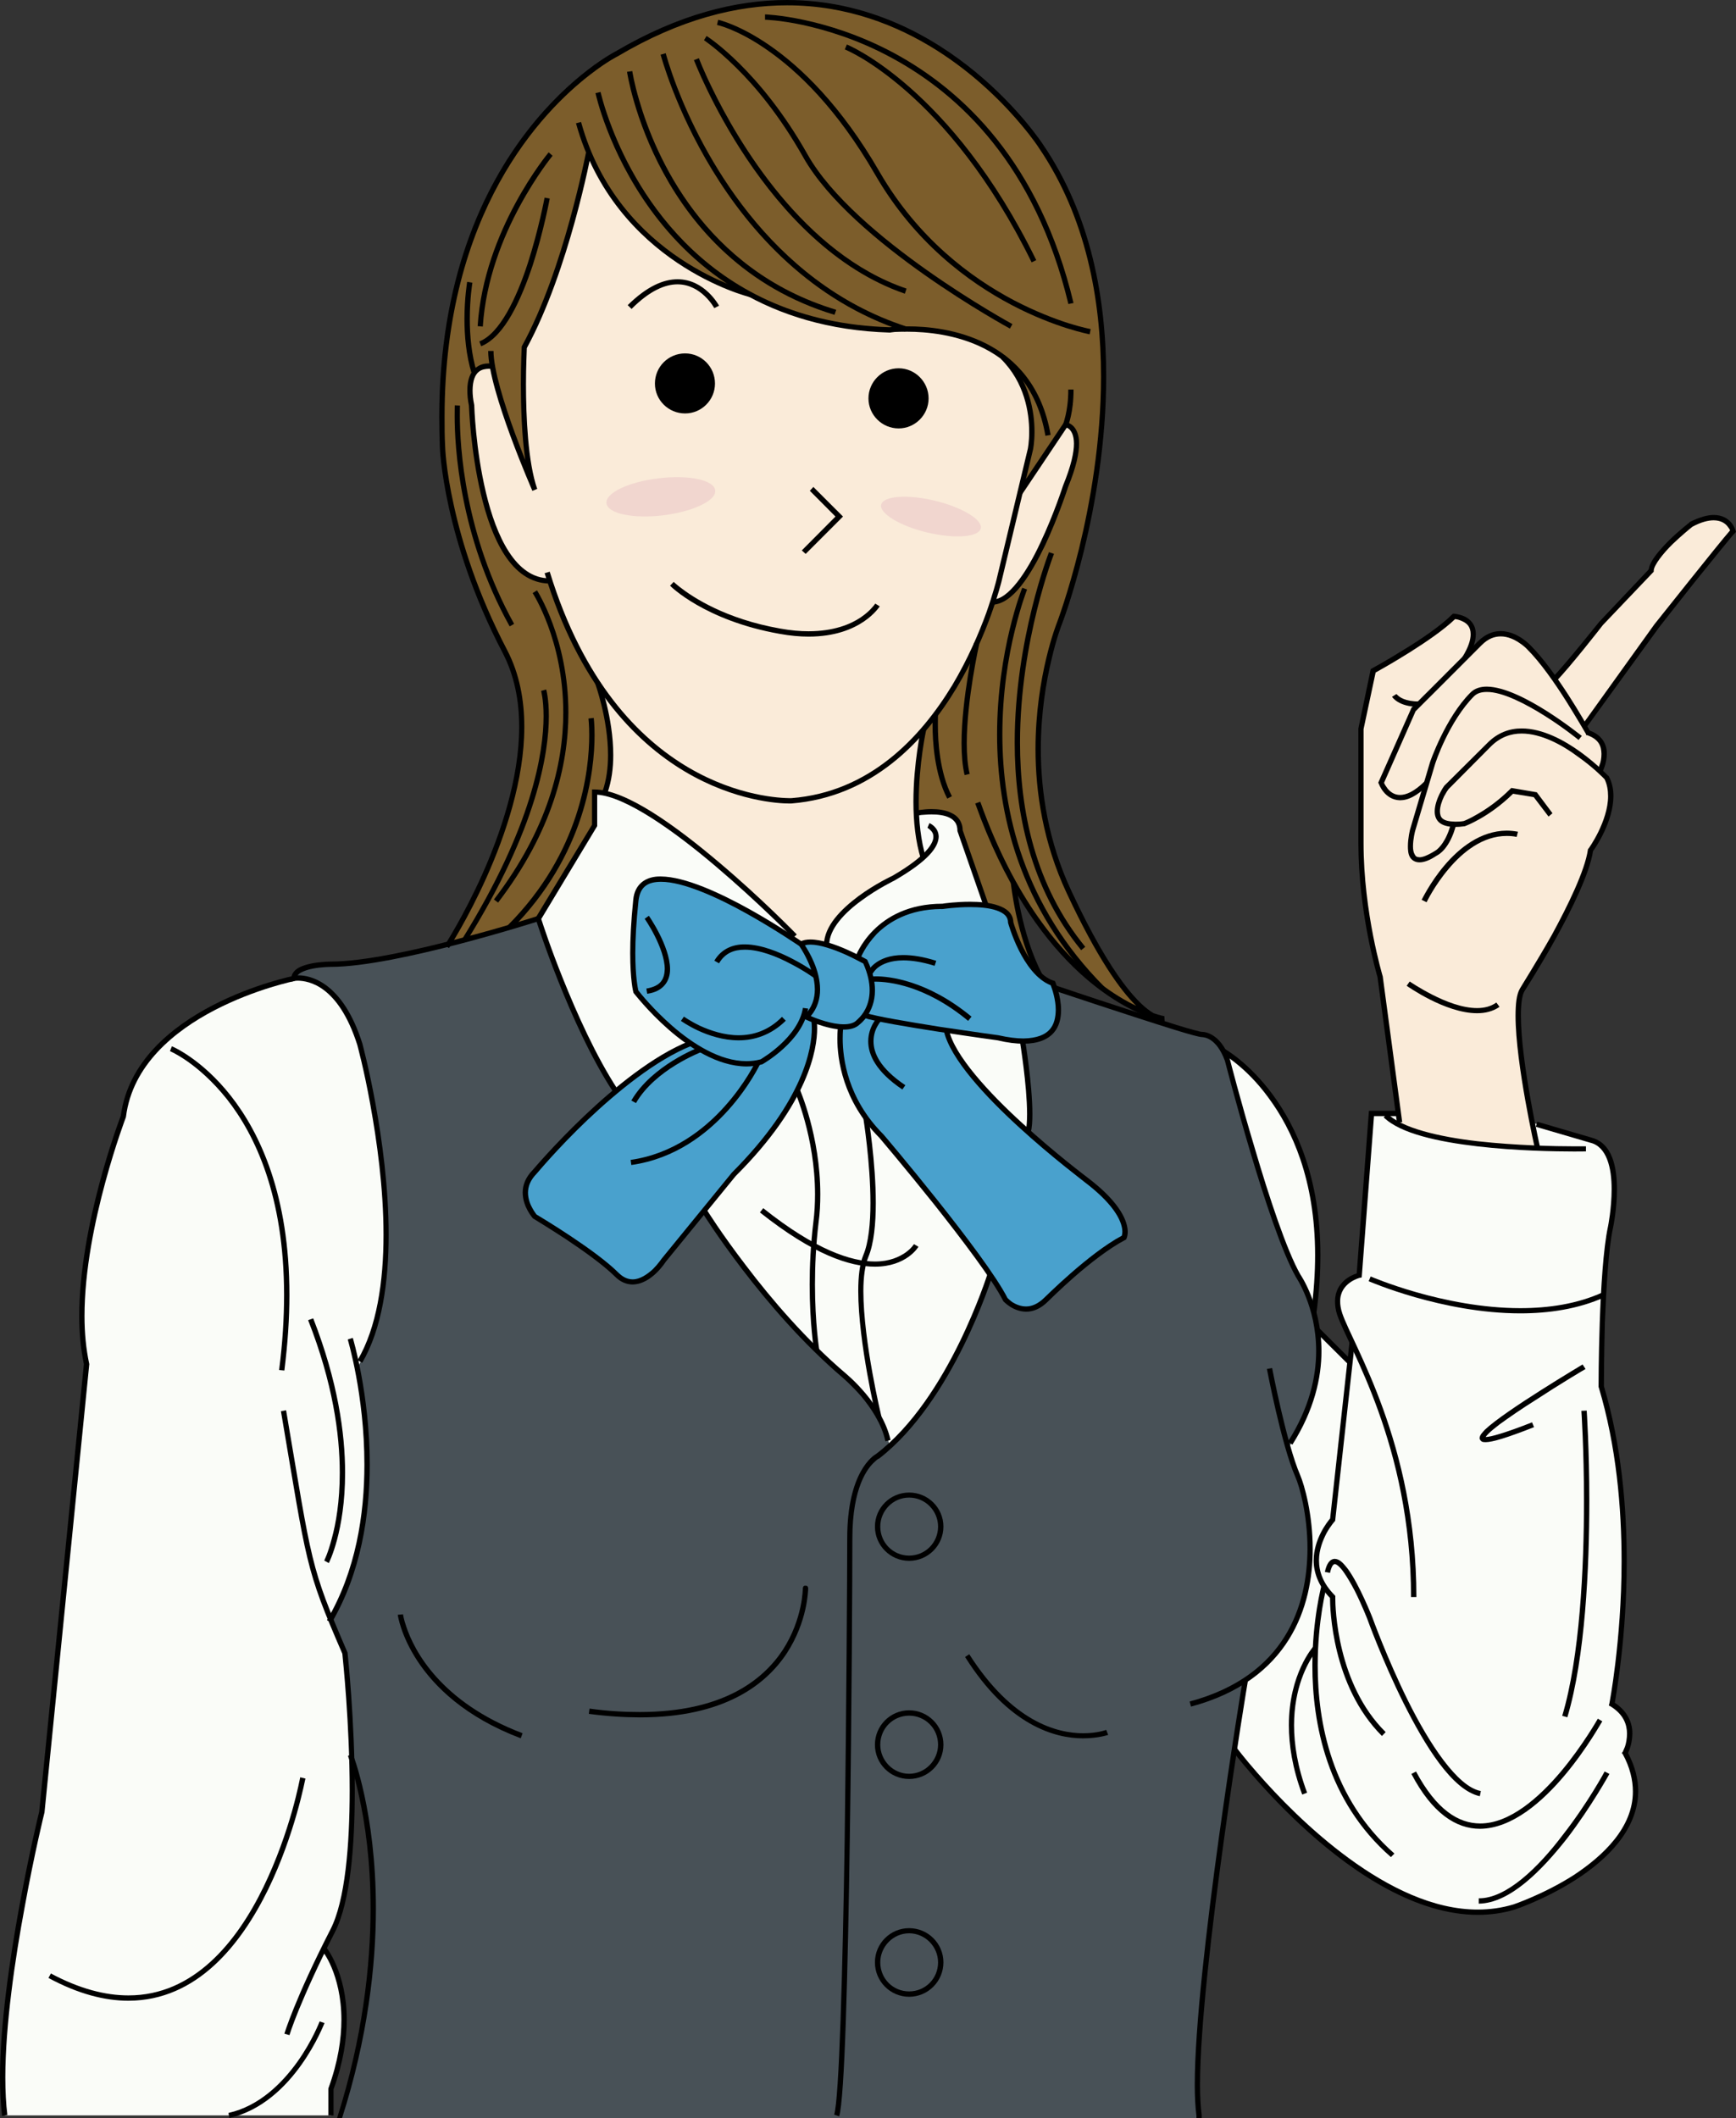
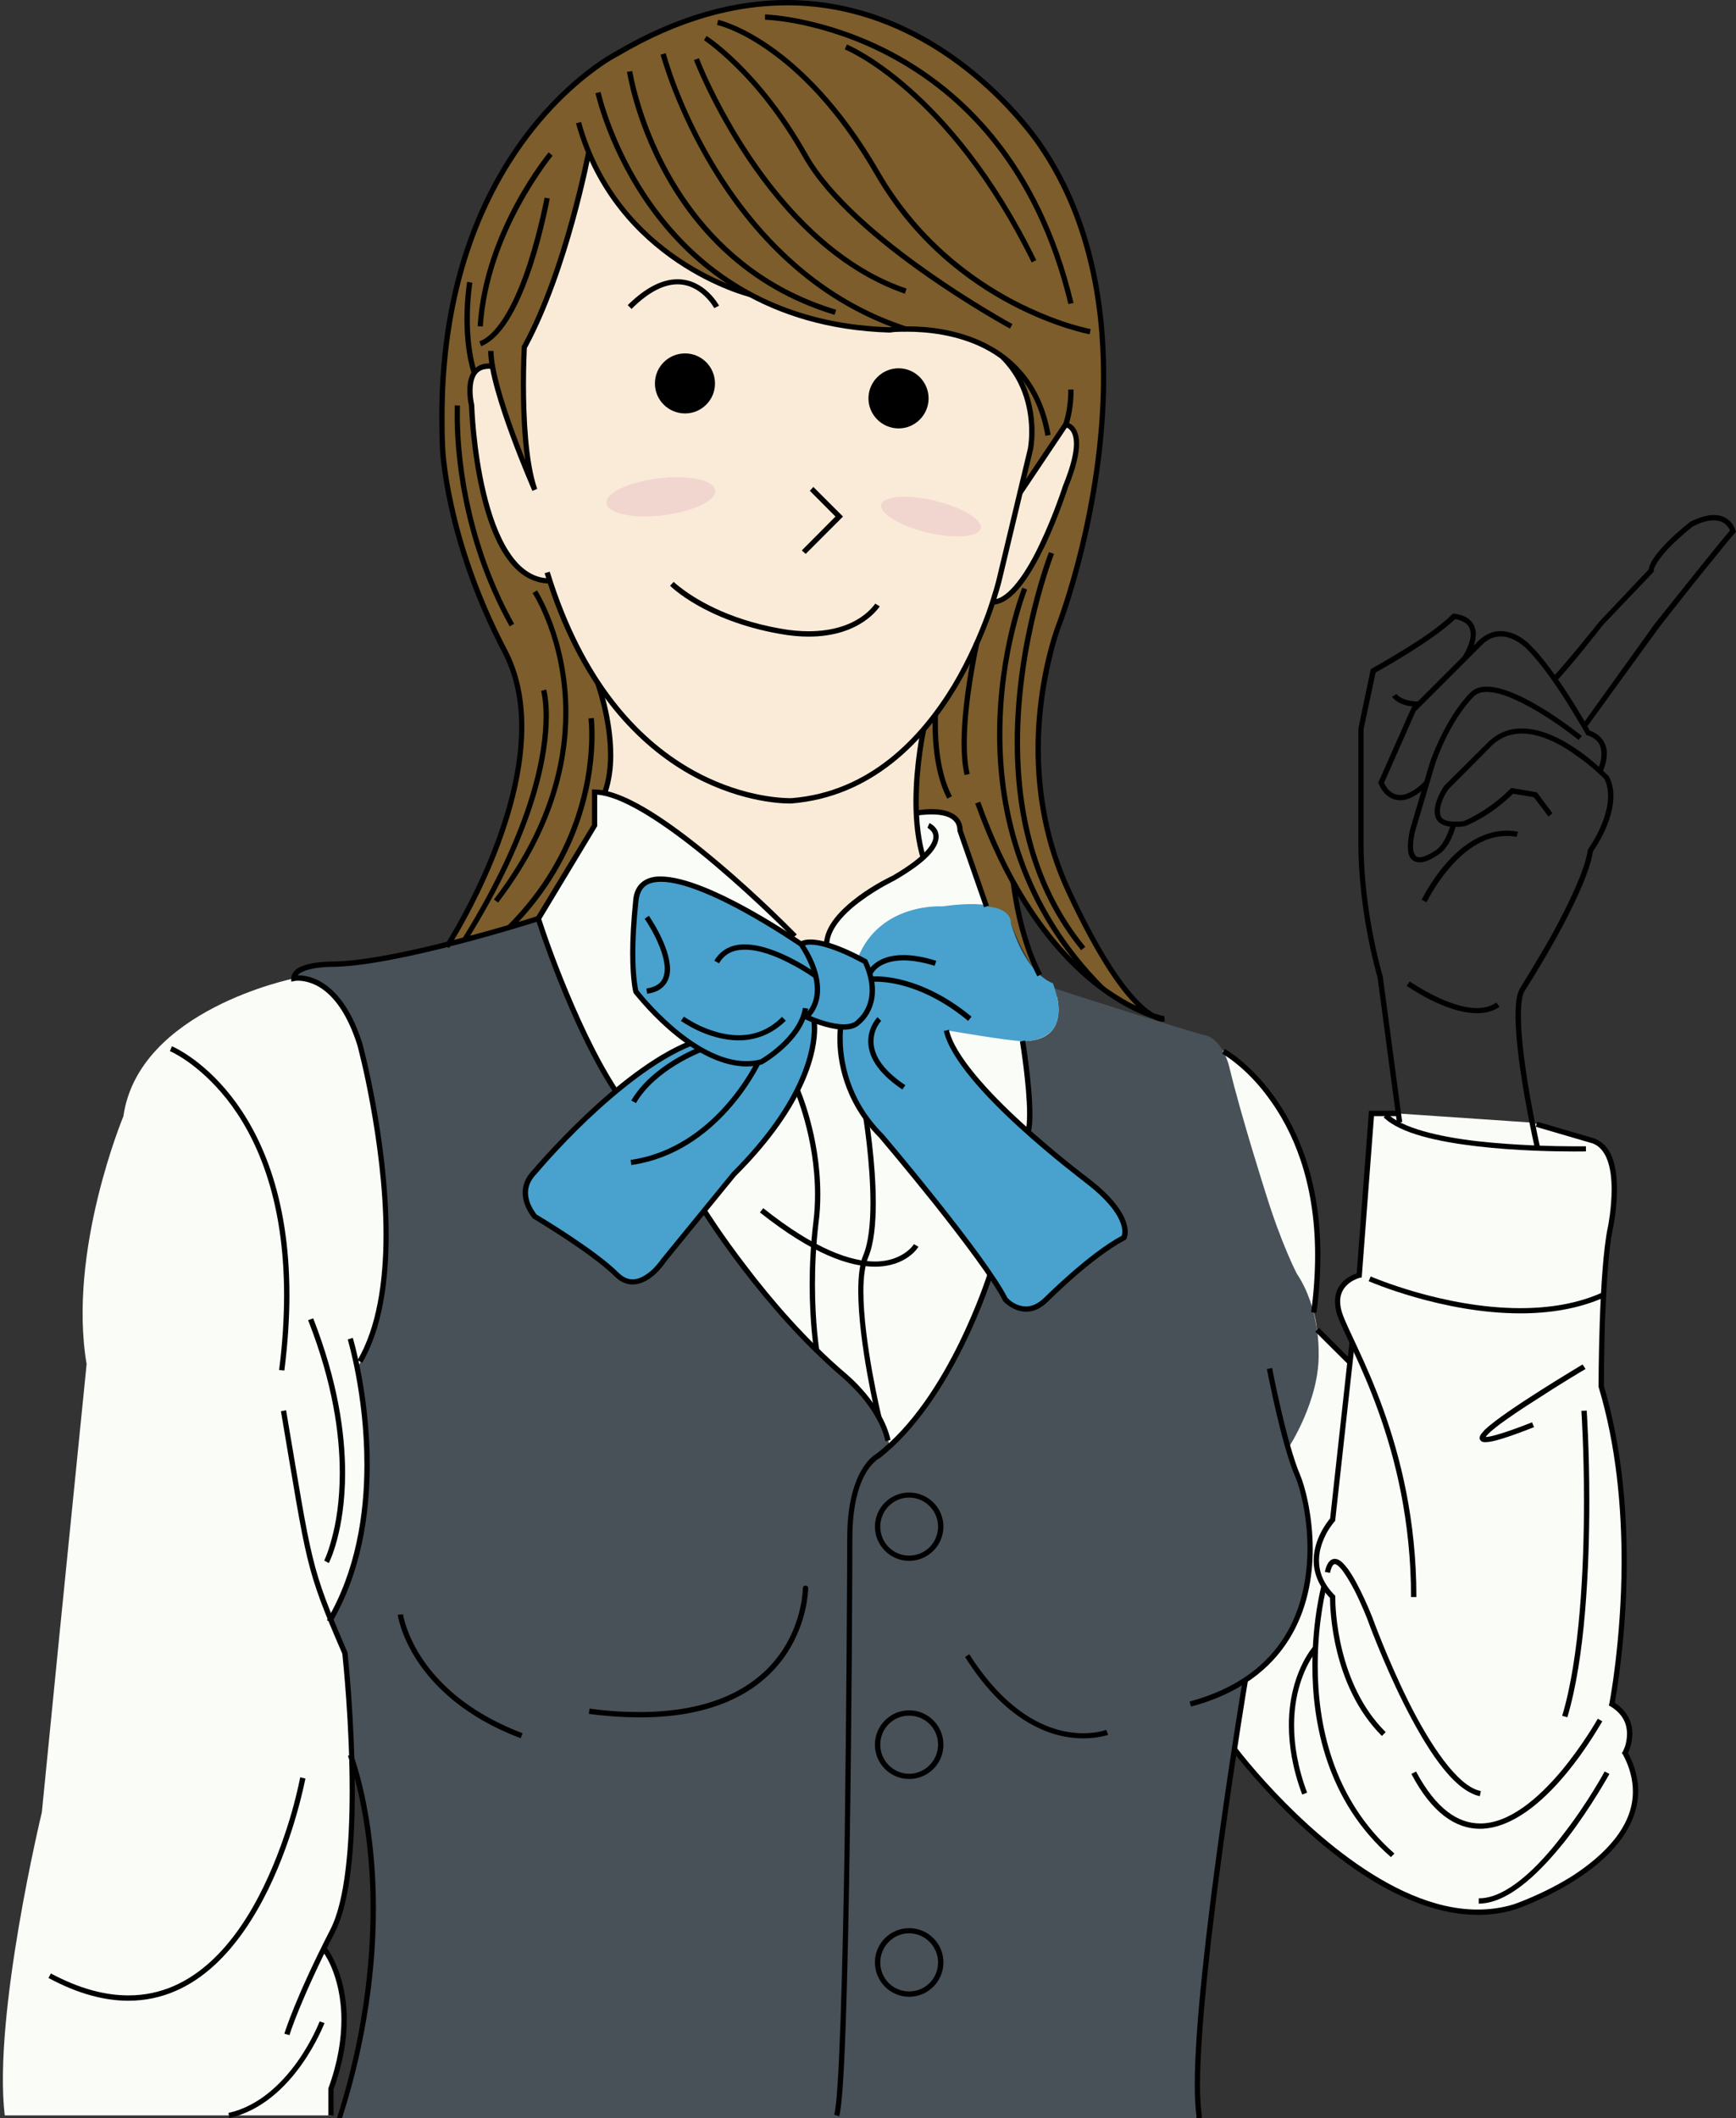
<svg xmlns="http://www.w3.org/2000/svg" x="0px" y="0px" width="200px" height="244px" viewBox="0 0 200 244" enable-background="new 0 0 200 244" xml:space="preserve">
  <rect x="0" y="0" width="200" height="244" fill="#333333" stroke="none" />
  <g>
    <path fill="#FAFCF8" d="M113.642,104.421l-3.041-8.711c0,0,0.374-2.9-5.023-2.026l-37.072-2.437v3.847l-6.49,10.727   c0,0-18.759,6.182-28.155,6.901c0,0-17.894,3.587-19.647,15.881c0,0-6.45,15.479-4.235,28.547l-3.074,30.609l-2.085,21.028   c0,0-5.641,23.364-4.273,34.913h37.587v-3.016c0,0,3.81-8.876-0.828-16.213l1.027-2.02c0,0,2.684-3.835,2.199-19.801l101.732-1.073   c0,0,12.163,16.599,26.168,18.6c0,0,5.497,1.618,14.542-4.988c0,0,8.471-5.517,4.237-13.234c0,0,1.877-3.692-1.541-5.606   c0,0,4.034-20.072-1.193-36.62c0,0-0.08-11.46,0.97-17.746c0,0,2.234-9.338-2.164-10.648l-6.819-2.009l-15.411-1.049h-3.059   l-1.419,18.651c0,0-3.756,1.13-2.041,4.901l1.227,2.789l-0.236,2.337l-3.8-3.769c0,0-0.044-0.917-0.411-2.114   c0,0,2.311-11.999-2.976-21.66c0,0-3.051-5.934-7.405-8.357l-24.279-7.89L113.642,104.421z" />
    <path fill="#485157" d="M141.652,123.036c0,0-0.722-3.552-3.202-3.86c0,0-4.126-1.167-16.935-5.296c0,0,2.308,6.062-3.704,6.062   c0,0,1.299,6.655,0.65,10.46c0,0-1.727,9.723-4.399,16.431c0,0-3.589,12.176-11.573,19.78c0,0-0.548-3.848-4.551-7.523   c0,0-7.893-6.067-16.833-19.635l-10.17-13.785c0,0-5.267-8.065-8.92-19.85c0,0-16.093,5.054-23.882,5.26   c0,0-3.903-0.206-4.272,1.642c0,0,6.229-1.103,8.439,11.115c0,0,5.581,22.914-1.138,33.721c0,0,3.987,16.924-3.075,29l1.651,3.914   c0,0,0.793,9.188,0.793,12.181c0,0,3.332,9.521,2.226,22.941c0,0-0.696,10.004-3.635,18.407h99.032c0,0-0.857-3.154,0.766-17.735   c0,0,1.757-14.11,1.842-14.739l2.709-18.054c0,0,8.84-4.551,7.273-18.007c0,0-0.454-3.328-1.234-5.457c0,0-0.816-2.177-1.106-3.164   c0,0,3.69-5.545,3.51-11.108c0,0,0.142-5.038-2.504-8.994c0,0-1.746-3.303-3.603-9.315   C145.806,137.426,143.02,128.707,141.652,123.036z" />
    <path fill="#49A1CD" d="M121.298,113.267c0,0-2.975-0.837-4.791-6.766c0,0,0.631-3.278-7.921-2.082c0,0-7.165-0.504-9.749,5.914   c0,0-4.431-2.497-6.548-1.577c0,0-18.02-12.73-19.032-5.055c0,0-0.821,7.166,0,10.522c0,0,2.69,3.479,6.298,5.976   c0,0-7.834,2.873-17.951,14.79c0,0-2.357,1.962,0,5.152c0,0,6.391,3.643,9.432,6.671c0,0,1.737,2.91,5.467-1.661   c0,0,7.626-9.452,8.027-9.874c0,0,10.246-9.695,9.244-17.757c0,0,2.039,0.771,3.077,0.771c0,0-0.838,7.033,4.697,12.597   c0,0,12.611,15.094,14.282,18.818c0,0,2.188,2.36,4.717,0c0,0,5.38-5.249,8.952-7.128c0,0,0.943-1.833-3.107-5.637   c0,0-15.064-11.055-17.357-18.254c0,0,7.244,1.254,8.777,1.254C117.812,119.942,123.951,120.34,121.298,113.267z" />
-     <path fill="#FAEBD9" d="M177.198,132.397c0,0-3.55-15.571-1.848-18.379c0,0,7.396-11.495,7.931-16.09c0,0,3.618-4.923,1.774-8.346   l-0.762-0.754c0,0,1.934-3.245-1.358-4.416l-0.413-0.756l8.343-11.545l8.816-10.936c0,0-0.954-2.928-4.86-0.758   c0,0-4.865,3.776-4.571,5.331l-5.774,6.064l-5.38,6.428c0,0-2.223-3.048-2.991-3.694c0,0-2.945-3.125-5.604-0.463l-1.777,1.776   c0,0,2.991-4.185-1.223-4.85c0,0-2.655,2.561-9.302,6.271l-1.421,6.676v13.438c0,0-0.036,7.113,2.258,15.259l2.193,16.962   C161.229,129.614,163.719,131.48,177.198,132.397z" />
    <path fill="#FAEBD9" d="M114.364,69.361c0,0,3.555,0.796,8.465-13.341c0,0,2.774-6.056-0.072-7.08c0,0,7.492-42.433-28.486-44.993   C58.255,1.349,56.732,42.232,56.732,42.232s-3.405-0.586-2.461,4.296c0,0,0.621,20.401,9.061,20.401c0,0,2.711,8.006,5.521,11.717   c0,0,2.729,7.975,0.85,12.6c0,0,4.566,1.129,11.064,6.769c0,0,8.856,7.223,11.522,10.741c0,0,0.985-0.588,2.938,0.104   c0,0,0.215-3.295,4.533-5.861c0,0,2.937-1.757,6.65-4.045c0,0-1.968-5.64,0-14.933C106.41,84.021,111.083,79.191,114.364,69.361z" />
    <path fill="#7C5D2B" d="M122.048,71.812c0,0,7.199-18.354,4.414-37.678c0,0-1.803-21.086-22.029-30.625   c0,0-16.006-9.808-36.105,4.448c0,0-12.238,7.812-16.229,27.339c0,0-5.174,19.622,6.055,39.744c0,0,7.17,10.741-6.476,33.726   c0,0,8.528-2.329,10.337-2.945l6.49-10.727v-3.847h1.197c0,0,1.732-4.726-0.85-12.6c0,0-2.787-4.18-5.521-11.717   c0,0-5.717,0.988-8.078-12.105c0,0-0.925-5.041-0.925-8.105c0,0-1.17-4.486,2.404-4.486c0,0,2.038,8.413,4.873,14.188   c0,0-1.928-6.71-1.203-16.398c0,0,4.704-8.437,7.422-22.497c0,0,4.178,11.917,18.627,16.404c0,0,8.164,4.592,17.896,3.979   c0,0,6.962-0.169,11.176,3.21c0,0,5.264,5.015,2.624,12.994l-0.63,2.663l5.24-7.836c0,0,2.506,0.423,0.447,5.899   c0,0-4.174,13.965-8.84,14.521c0,0-1.719,6.701-7.954,14.661c0,0-0.833,4.886-0.833,9.662c0,0,5.023-0.981,5.023,2.026l3.041,8.711   c0,0,2.806,0.1,2.806,1.862c0,0,1.523,4.238,3.333,6.054c0,0-2.085-4.359-3.037-10.699c0,0,5.715,12.072,17.354,15.729   c0,0-4.655,0.242-12.136-17.493C121.962,99.874,116.582,86.79,122.048,71.812z" />
    <g>
      <path d="M134.182,117.661l-0.038-0.596c-0.002-0.005-0.438-0.066-1.227-0.339l0,0c-1.547-0.874-4.741-3.906-9.472-14.06l0,0    c-2.69-5.756-3.532-11.451-3.532-16.384l0,0c0-4.157,0.615-7.747,1.229-10.305l0,0c0.587-2.558,1.194-4.06,1.196-4.062l0,0    c0.01-0.001,5.105-13.246,5.105-28.542l0,0c0-8.943-1.736-18.578-7.262-26.704l0,0C120.167,16.649,109.398,0.023,90.675,0l0,0    c-5.859-0.002-12.5,1.642-19.79,5.937l0,0c-0.037,0.022-20.286,10.323-20.28,42.106l0,0c0,1.117,0.03,2.269,0.066,3.436l0,0    c0.001,0.024,0.316,10.485,7.222,23.716l0,0c1.366,2.598,1.921,5.525,1.921,8.544l0,0c0,5.951-2.148,12.269-4.297,17.076l0,0    c-2.148,4.78-4.297,8.084-4.297,8.095l0,0l0.511,0.308c0.01-0.005,8.668-13.284,8.675-25.479l0,0    c0.001-3.081-0.552-6.112-1.96-8.822l0,0c-3.428-6.555-5.229-12.433-6.154-16.672l0,0c-0.943-4.206-1.006-6.782-1.006-6.798l0,0    c-0.066-1.158-0.067-2.288-0.067-3.404l0,0c0.001-23.615,11.229-35.195,16.846-39.5l0,0c1.875-1.447,3.08-2.047,3.11-2.057l0,0    c7.211-4.278,13.734-5.87,19.498-5.871l0,0c13.755-0.007,23.193,9.202,27.049,13.839l0,0c1.289,1.531,1.953,2.558,1.953,2.568l0,0    c5.432,7.978,7.169,17.493,7.169,26.352l0,0c0,7.575-1.279,14.676-2.535,19.847l0,0c-1.278,5.191-2.536,8.484-2.536,8.49l0,0    c-0.003,0.01-2.476,6.134-2.476,14.572l0,0c-0.002,4.99,0.868,10.812,3.603,16.637l0,0c3.472,7.428,6.117,11.125,7.994,12.957l0,0    c-1.221-0.586-2.682-1.44-4.289-2.692l0,0c-4.309-3.369-9.66-9.541-13.668-20.825l0,0l-0.584,0.208    c6.6,18.498,16.729,23.489,20.359,24.744l0,0c0.592,0.3,0.99,0.372,1.234,0.382l0,0    C134.087,117.691,134.149,117.668,134.182,117.661L134.182,117.661z" />
      <path d="M120.058,112.199c-2.398-4.578-3.016-10.588-3.016-10.601l0,0l-0.597,0.082c0.007,0.01,0.598,6.063,3.063,10.796l0,0    L120.058,112.199L120.058,112.199z" />
      <path d="M121.042,50.1c-1.949-11.25-12.136-12.523-16.5-12.502l0,0c-1.148,0-1.891,0.077-2.053,0.101l0,0    c-20.771-0.623-29.102-15.534-31.984-22.996l0,0c-0.954-2.456-1.314-4.106-1.314-4.106l0,0l0,0l-0.586,0.132    c0,0.029,5.72,26.733,33.889,27.586l0,0l0.032,0.002l0.032-0.005c0.001,0,0.189-0.033,0.518-0.068l0,0    c0.355-0.018,0.854-0.03,1.467-0.029l0,0c4.297,0.011,14.063,1.182,15.895,11.991l0,0L121.042,50.1L121.042,50.1z" />
      <path d="M96.338,35.687C81.095,31.101,75.5,17.916,73.66,11.616l0,0c-0.624-2.097-0.817-3.421-0.817-3.426l0,0h-0.002    l-0.606,0.085c0.011,0.037,3.205,21.734,23.908,27.997l0,0L96.338,35.687L96.338,35.687z" />
      <path d="M104.442,37.621C88.48,32.437,80.828,17.33,78.021,10.08l0,0c-0.924-2.414-1.324-3.944-1.325-3.949l0,0h-0.001L76.106,6.3    c0.016,0.002,6.47,24.815,28.141,31.896l0,0L104.442,37.621L104.442,37.621z" />
      <path d="M104.442,33.248c-11.855-4.015-19.414-16.941-22.415-23.143l0,0c-1.016-2.072-1.509-3.397-1.509-3.402l0,0l-0.574,0.225    c0.032,0.028,8.093,21.338,24.302,26.906l0,0L104.442,33.248L104.442,33.248z" />
      <path d="M116.642,37.34c-0.014-0.011-4.561-2.485-9.766-6.159l0,0c-5.242-3.696-11.123-8.584-13.82-13.361l0,0    C87.55,8.045,81.446,4.152,81.403,4.147l0,0l-0.002,0.001l-0.298,0.488c0.002,0.003,1.465,0.958,3.655,3.121l0,0    c2.198,2.152,5.04,5.514,7.771,10.354l0,0c5.568,9.861,23.795,19.723,23.818,19.743l0,0L116.642,37.34L116.642,37.34z" />
      <path d="M125.652,37.911c-0.004-0.003-0.942-0.172-2.536-0.67l0,0c-1.582-0.506-3.807-1.354-6.273-2.637l0,0    c-4.979-2.627-11.057-7.133-15.486-14.773l0,0C92.421,4.356,82.793,2.293,82.74,2.282l0,0h-0.002l-0.136,0.597    c0,0,0.551,0.101,1.575,0.523l0,0c1.028,0.433,2.469,1.14,4.188,2.349l0,0c3.469,2.401,8.039,6.715,12.466,14.389l0,0    c8.984,15.506,24.673,18.361,24.705,18.373l0,0L125.652,37.911L125.652,37.911z" />
      <path d="M123.679,34.905c-3.875-16.203-12.764-24.515-20.673-28.792l0,0c-7.909-4.245-14.835-4.454-14.87-4.456l0,0v0.616    c0,0.005,1.669,0.03,4.365,0.607l0,0c2.666,0.586,6.333,1.67,10.219,3.786l0,0c7.777,4.196,16.521,12.347,20.366,28.361l0,0    L123.679,34.905L123.679,34.905z" />
      <path d="M119.386,29.968c-9.76-19.914-21.779-24.839-21.816-24.84l0,0h-0.002l-0.241,0.564c0.002,0.006,0.733,0.291,1.986,1.039    l0,0c1.251,0.746,3.044,1.981,5.13,3.807l0,0c4.176,3.667,9.57,9.822,14.409,19.688l0,0L119.386,29.968L119.386,29.968z" />
      <path d="M90.981,92.567c0.135,0,0.188-0.004,0.21-0.004l0,0c18.524-1.504,24.151-25.53,24.18-25.53l0,0l3.636-15.213    c0.005-0.018,0.178-0.806,0.178-2.074l0,0c0-2.241-0.531-5.928-3.451-8.85l0,0l-0.434,0.446c2.771,2.74,3.27,6.255,3.27,8.403l0,0    c0,1.196-0.16,1.953-0.158,1.953l0,0l-3.633,15.183c-0.002,0.004-0.367,1.478-1.156,3.727l0,0c-0.82,2.249-2.091,5.258-3.915,8.32    l0,0c-3.699,6.094-9.576,12.321-18.546,13.021l0,0c0,0-0.056,0.001-0.18,0.001l0,0c-1.959-0.023-19.851-0.644-27.65-26.089l0,0    l-0.586,0.177c7.788,25.496,25.8,26.529,28.182,26.529l0,0C90.96,92.567,90.966,92.567,90.981,92.567L90.981,92.567z" />
      <path d="M86.378,34.224L86.378,34.224L86.378,34.224L86.378,34.224L86.378,34.224L86.378,34.224z M86.515,33.638l-0.137,0.585l0,0    c-0.143-0.028-15.539-3.866-20.021-20.018l0.586-0.153l0,0c2.185,7.934,7.077,12.824,11.428,15.739l0,0    c2.176,1.456,4.212,2.415,5.718,3.017l0,0C85.594,33.412,86.511,33.638,86.515,33.638L86.515,33.638z" />
      <path d="M61.89,56.319c-1.068-3.062-1.293-8.332-1.293-12.042l0,0c0-2.176,0.092-3.804,0.096-4.175l0,0    c4.883-8.975,7.422-22.485,7.422-22.505l0,0l-0.586-0.117c0,0.01-0.653,3.368-1.889,7.865l0,0    c-1.236,4.5-3.09,10.123-5.523,14.543l0,0l-0.01,0.054l-0.003,0.056c0,0.006-0.096,1.803-0.096,4.279l0,0    c0.002,2.563,0.099,5.858,0.505,8.731l0,0c-0.348-0.911-0.751-1.924-1.154-3.018l0,0c-1.261-3.427-2.51-7.438-2.501-9.56l0,0    H56.24c0.026,4.616,5.091,16.082,5.094,16.12l0,0L61.89,56.319L61.89,56.319z" />
      <path d="M63.331,66.623v0.605l0,0c-4.492-0.055-6.74-5.272-7.941-10.35l0,0c-1.164-4.882-1.349-9.764-1.367-10.151l0,0    c-0.142-0.681-0.184-1.271-0.184-1.761l0,0c-0.005-1.281,0.372-2.089,0.898-2.539l0,0c0.522-0.474,1.153-0.559,1.563-0.559l0,0    c0.291,0,0.486,0.063,0.49,0.064l-0.113,0.586l0,0c-0.016,0-0.171-0.034-0.376-0.034l0,0c-0.683,0.034-1.827,0.146-1.857,2.481    l0,0c0,0.472,0.049,1.019,0.188,1.673l0.006,0.031v0.036l0,0c0,0.013,0.141,5.011,1.346,10.041l0,0    C57.177,61.781,59.425,66.65,63.331,66.623L63.331,66.623z M56.677,42.52L56.677,42.52L56.677,42.52L56.677,42.52    C56.677,42.52,56.677,42.52,56.677,42.52L56.677,42.52z" />
      <path d="M120.403,62.828c1.579-3.37,2.648-6.718,2.641-6.695l0,0c0.945-2.309,1.276-3.902,1.277-5.02l0,0    c0.004-1.088-0.348-1.758-0.737-2.097l0,0c-0.386-0.339-0.77-0.38-0.799-0.383l0,0l-0.179-0.017l-5.35,7.974l0.504,0.354    l5.141-7.675c0.078,0.047,0.195,0.086,0.291,0.188l0,0c0.238,0.226,0.531,0.679,0.535,1.655l0,0c0,0.988-0.314,2.529-1.248,4.807    l0,0c-0.006,0.008-1.062,3.315-2.632,6.623l0,0c-1.538,3.33-3.728,6.573-5.483,6.511l0,0v0.61    C116.751,69.572,118.79,66.148,120.403,62.828L120.403,62.828z" />
      <path d="M106.697,98.862l-0.574,0.184l0,0c-0.663-2.08-0.892-4.448-0.892-6.675l0,0c0-4.452,0.878-8.42,0.881-8.437l0.596,0.145    l0,0c-0.018,0.069-0.861,3.941-0.859,8.292l0,0C105.847,94.566,106.074,96.872,106.697,98.862L106.697,98.862z M106.708,84.077    v0.002l0,0l0,0C106.708,84.077,106.708,84.077,106.708,84.077L106.708,84.077z" />
      <path d="M70.653,86.997c0-4.339-1.512-8.437-1.518-8.442l0,0h-0.002l-0.563,0.196c-0.007,0.01,1.481,4.059,1.479,8.246l0,0    c0,1.414-0.178,2.87-0.633,4.147l0,0l0.571,0.195C70.463,89.973,70.653,88.47,70.653,86.997L70.653,86.997z" />
      <path d="M95.535,108.861c-0.03-1.812,1.802-3.735,3.727-5.117l0,0c1.875-1.393,3.79-2.3,3.813-2.318l0,0    c3.969-2.297,5.038-3.856,5.07-5.037l0,0c-0.025-1.145-1.037-1.548-1.064-1.569l0,0l-0.23,0.543    c-0.004,0.009,0.156,0.076,0.326,0.266l0,0c0.195,0.166,0.354,0.396,0.354,0.76l0,0c0.034,0.718-0.84,2.259-4.746,4.518l0,0    c0,0-1.953,0.899-3.906,2.344l0,0c-1.935,1.453-3.929,3.389-3.958,5.61l0,0H95.535L95.535,108.861z" />
      <path d="M113.929,104.321l-3.02-8.68c-0.011-0.981-0.558-1.659-1.27-1.975l0,0c-0.705-0.372-1.581-0.455-2.324-0.457l0,0    c-0.989,0-1.797,0.181-1.797,0.183l0,0v0.002l0.104,0.586c0.001,0,0.193-0.04,0.506-0.092l0,0    c0.311-0.014,0.741-0.065,1.188-0.063l0,0c0.712-0.004,1.5,0.088,2.063,0.368l0,0c0.561,0.296,0.924,0.706,0.924,1.516l0,0v0.034    l3.059,8.78L113.929,104.321L113.929,104.321z" />
      <path d="M71.173,125.514c-2.501-3.82-4.717-8.788-6.316-12.775l0,0c-1.411-3.504-2.307-6.26-2.502-6.865l0,0l6.445-10.7v-3.622    c3.29,0.219,8.885,4.204,13.624,8.228l0,0c4.902,4.153,8.933,8.264,8.933,8.274l0,0l0.438-0.403    c-0.005-0.002-4.05-4.178-8.979-8.327l0,0c-4.936-4.171-10.679-8.359-14.311-8.375l0,0h-0.302v4.063L61.67,105.79l0.057,0.12    c0.009,0.016,3.848,12.183,8.929,19.917l0,0L71.173,125.514L71.173,125.514z" />
      <path d="M99.059,118.004c-0.476,0.475-1.157,0.61-1.854,0.612l0,0c-2.008-0.011-4.417-1.182-4.444-1.189l-0.387-0.18l0.309-0.31    l0,0c0.88-0.883,1.188-1.89,1.191-2.945l0,0c0.004-1.264-0.465-2.538-0.924-3.482l0,0c-0.446-0.943-0.908-1.579-0.908-1.582    l-0.195-0.264l0.291-0.159l0,0c0.359-0.209,0.781-0.275,1.234-0.275l0,0c2.519,0.006,6.431,2.284,6.469,2.289l0.078,0.06    l0.031,0.088l0,0c0.611,1.289,0.855,2.45,0.855,3.417l0,0C100.802,116.726,99.073,118,99.059,118.004L99.059,118.004z     M100.189,114.085c0-0.874-0.197-1.875-0.734-3.09l0,0c-0.286-0.128-1.121-0.611-2.158-1.068l0,0    c-1.259-0.551-2.826-1.105-3.925-1.105l0,0c-0.25,0-0.453,0.021-0.637,0.088l0,0c0.507,0.776,1.744,2.854,1.746,5.082l0,0    c0,1.049-0.291,2.138-1.072,3.06l0,0c0.744,0.324,2.439,0.956,3.796,0.949l0,0c0.611,0,1.14-0.123,1.458-0.447l0,0    c0.02-0.042,0.116-0.083,0.24-0.237l0,0C99.336,116.921,100.189,115.852,100.189,114.085L100.189,114.085z" />
      <path d="M87.816,122.613l0.024-0.013l0.041-0.016c0.019-0.016,4.647-2.631,5.224-6.389l0,0l-0.606-0.082    c-0.247,1.649-1.439,3.151-2.621,4.23l0,0c-1.061,0.976-2.05,1.567-2.254,1.696l0,0c-0.561,0.154-1.088,0.205-1.637,0.207l0,0    c-3.036,0.009-6.19-2.013-8.557-4.083l0,0c-2.136-1.867-3.638-3.727-3.893-4.069l0,0c-0.05-0.259-0.345-1.555-0.345-4.296l0,0    c0-1.556,0.1-3.54,0.371-6.054l0,0c0.205-1.626,1.077-2.145,2.59-2.156l0,0c2.548-0.014,6.595,1.832,9.93,3.704l0,0    c3.337,1.865,6.034,3.725,6.041,3.725l0,0l0.33-0.494c-0.021-0.004-10.75-7.512-16.3-7.55l0,0    c-1.685-0.049-3.034,0.81-3.201,2.684l0,0c-0.262,2.542-0.35,4.58-0.35,6.142l0,0c0,3.137,0.351,4.492,0.362,4.498l0,0    l0.022,0.078L73,114.404c0.045,0.011,6.363,8.398,12.988,8.457l0,0C86.583,122.861,87.203,122.78,87.816,122.613L87.816,122.613z" />
-       <path d="M121.384,119.001c0.656-0.74,0.861-1.708,0.861-2.631l0,0c-0.004-1.673-0.66-3.205-0.662-3.232l0,0l-0.049-0.123    l-0.15-0.036c-1.434-0.463-2.652-2.149-3.456-3.752l0,0c-0.703-1.423-1.115-2.749-1.181-2.989l0,0    c-0.026-1.023-0.81-1.62-1.757-1.929l0,0c-0.952-0.338-2.149-0.425-3.245-0.427l0,0c-1.547,0-2.926,0.182-3.172,0.228l0,0    c-7.859,0.008-10.014,6.079-10.02,6.123l0,0h-0.002l0.571,0.201c0.003,0,0.123-0.348,0.43-0.877l0,0    c0.301-0.54,0.787-1.247,1.475-1.978l0,0c1.425-1.399,3.709-2.82,7.374-2.858l0,0l0.021,0.008l0.221-0.008    c0,0,1.462-0.222,3.102-0.222l0,0c1.072-0.002,2.217,0.093,3.049,0.381l0,0c0.881,0.311,1.335,0.714,1.339,1.402l0,0v0.035    l0.017,0.057c0.014,0.001,1.573,5.811,4.898,7.134l0,0c0.15,0.382,0.586,1.607,0.582,2.862l0,0    c-0.039,1.646-0.592,3.205-3.721,3.264l0,0c-0.781,0-1.737-0.113-2.878-0.37l0,0c-0.009,0-3.23-0.444-6.775-0.977l0,0    c-3.519-0.562-7.387-1.209-8.555-1.604l0,0l-0.191,0.573c2.543,0.835,15.427,2.594,15.417,2.594l0,0    c1.152,0.276,2.139,0.39,2.982,0.39l0,0C119.582,120.241,120.704,119.758,121.384,119.001L121.384,119.001z" />
      <path d="M100.622,112.039c0.109-0.163,0.277-0.37,0.533-0.578l0,0c0.549-0.398,1.434-0.818,2.922-0.821l0,0    c0.951,0,2.123,0.165,3.598,0.625l0,0l0.188-0.576c-1.512-0.481-2.748-0.663-3.785-0.665l0,0    c-3.242-0.012-4.137,1.922-4.155,1.994l0,0v0.001l0.546,0.223l0,0l0,0C100.474,112.242,100.513,112.17,100.622,112.039    L100.622,112.039z" />
      <path d="M94.16,112.191c-0.039-0.009-4.615-3.374-8.348-3.399l0,0c-1.387-0.01-2.71,0.513-3.514,1.88l0,0l0.541,0.306    c0.693-1.176,1.716-1.57,2.974-1.57l0,0c1.694-0.004,3.695,0.786,5.27,1.632l0,0c1.579,0.805,2.719,1.642,2.719,1.645l0,0    L94.16,112.191L94.16,112.191z" />
      <path d="M77.198,111.645c-0.023-2.704-2.435-6.125-2.441-6.143l0,0h-0.002l-0.486,0.344c0,0.004,0.586,0.83,1.172,1.999l0,0    c0.585,1.165,1.148,2.631,1.144,3.799l0,0c-0.045,1.163-0.462,1.957-2.12,2.242l0,0l0.096,0.599    C76.45,114.236,77.207,112.995,77.198,111.645L77.198,111.645z" />
      <path d="M90.529,117.589l-0.44-0.445c-1.563,1.59-3.32,2.118-4.986,2.121l0,0c-1.67,0-3.258-0.547-4.412-1.069l0,0    c-1.154-0.55-1.894-1.079-1.896-1.079l0,0l-0.346,0.493c0.017,0.002,3.046,2.241,6.654,2.241l0,0c0.003,0,0.003,0,0.003,0l0,0    C86.888,119.851,88.822,119.266,90.529,117.589L90.529,117.589z" />
      <path d="M111.924,117.119c-5.121-4.219-9.53-4.644-11.036-4.642l0,0c-0.352,0-0.547,0.031-0.548,0.035l0,0l0.063,0.607    c0,0,0.147-0.026,0.485-0.026l0,0c1.406,0.003,5.654,0.372,10.648,4.517l0,0L111.924,117.119L111.924,117.119z" />
      <path d="M120.753,149.924c0,0,1.268-1.271,3.025-2.814l0,0c1.758-1.53,4.006-3.3,5.859-4.265l0,0l0.1-0.044l0.037-0.103    c0.015-0.027,0.148-0.288,0.148-0.781l0,0c-0.002-1.107-0.684-3.278-4.645-6.27l0,0c-0.01-0.011-3.66-2.743-7.488-6.25l0,0    c-3.838-3.493-7.829-7.825-8.465-10.764l0,0l-0.587,0.146c1.48,6.435,16.161,17.304,16.161,17.36l0,0    c3.9,2.946,4.408,4.935,4.406,5.776l0,0c0,0.195-0.033,0.336-0.059,0.404l0,0c0,0.014,0,0.025,0,0.036l0,0    c-3.856,2.05-8.904,7.129-8.922,7.129l0,0c-0.799,0.787-1.513,1.023-2.111,1.023l0,0c-0.623,0-1.172-0.242-1.563-0.484l0,0    c-0.297-0.211-0.499-0.414-0.578-0.492l0,0c-2.518-4.975-14.268-18.84-14.304-18.859l0,0c-4.135-4.137-4.68-8.783-4.681-11.019    l0,0c0-0.829,0.066-1.296,0.066-1.298l0,0l-0.606-0.093c-0.003,0.018-0.077,0.517-0.077,1.391l0,0    c-0.001,2.328,0.585,7.155,4.845,11.429l0,0c0,0,2.955,3.487,6.23,7.581l0,0c3.244,4.088,6.826,8.818,8.015,11.18l0,0l0.013,0.032    l0.014,0.032c0.036,0.015,1.063,1.189,2.625,1.207l0,0l0,0l0,0C118.995,151.116,119.872,150.808,120.753,149.924L120.753,149.924z    " />
      <path d="M104.304,125.021c-2.982-1.999-3.668-3.772-3.668-5.066l0,0c0-0.7,0.205-1.298,0.447-1.724l0,0    c0.234-0.424,0.43-0.621,0.43-0.621l0,0l-0.416-0.43c-0.033,0.036-1.065,1.088-1.072,2.775l0,0    c-0.004,1.561,0.883,3.514,3.932,5.56l0,0L104.304,125.021L104.304,125.021z" />
      <path d="M72.898,147.978c2.214-0.037,3.81-2.638,3.818-2.636l0,0l8.038-9.854c8.445-8.411,9.391-14.66,9.388-17.004l0,0    c0-0.649-0.063-0.985-0.069-1.011l0,0l-0.597,0.134c-0.005,0.002,0.049,0.291,0.049,0.877l0,0    c-0.003,2.186-0.858,8.235-9.206,16.599l0,0l-8.093,9.915c-0.004-0.002-0.395,0.592-1.005,1.205l0,0    c-0.647,0.598-1.491,1.183-2.323,1.183l0,0c-0.532-0.004-1.073-0.195-1.659-0.781l0,0c-2.584-2.581-8.815-6.331-9.428-6.687l0,0    c-0.057-0.087-0.261-0.343-0.472-0.73l0,0c-0.257-0.448-0.509-1.085-0.509-1.793l0,0c0.005-0.686,0.25-1.428,1.022-2.209l0,0    c0.009-0.001,2.382-2.873,5.826-6.155l0,0c3.439-3.258,7.913-6.928,11.994-8.552l0,0l-0.23-0.558    c-8.425,3.353-18.056,14.863-18.06,14.852l0,0c-0.855,0.854-1.172,1.785-1.167,2.622l0,0c0.014,1.692,1.163,2.92,1.163,2.952l0,0    l0.03,0.02l0.058,0.036c0.005,0.003,1.669,1.013,3.694,2.334l0,0c1.999,1.33,4.351,3.005,5.656,4.302l0,0    c0.656,0.67,1.387,0.94,2.069,0.94l0,0C72.89,147.978,72.894,147.978,72.898,147.978L72.898,147.978z" />
      <path d="M87.593,122.549h-0.002l-0.535-0.253c-0.009,0-1.169,2.485-3.577,5.167l0,0c-2.375,2.655-5.989,5.473-10.826,6.16l0,0    l0.081,0.588C82.81,132.808,87.565,122.581,87.593,122.549L87.593,122.549z" />
      <path d="M77.868,122.687c1.594-0.978,2.936-1.492,2.94-1.494l0,0h-0.002l-0.226-0.562c-0.031,0-5.472,2.061-7.851,6.157l0,0    l0.542,0.288C74.364,125.18,76.233,123.686,77.868,122.687L77.868,122.687z" />
      <path d="M102.597,165.89c-0.949-4.249-5.086-7.591-5.086-7.608l0,0c-4.614-3.915-8.657-8.658-11.523-12.442l0,0    c-2.886-3.756-4.592-6.513-4.592-6.521l0,0v0.001l-0.526,0.317c0.014,0.019,6.921,11.172,16.25,19.11l0,0    c0,0.006,0.978,0.832,2.118,2.142l0,0c1.103,1.333,2.346,3.166,2.765,5.149l0,0L102.597,165.89L102.597,165.89z" />
      <path d="M118.942,128.332c-0.002-3.404-0.836-8.448-0.836-8.458l0,0l-0.604,0.099c0,0.013,0.825,5.058,0.825,8.359l0,0    c0,0.805-0.045,1.526-0.168,2.003l0,0l0.591,0.163C118.896,129.912,118.942,129.175,118.942,128.332L118.942,128.332z" />
      <path d="M97.901,211.974c-0.222,15.232-0.586,29.772-1.224,31.835l-0.576-0.199l0,0c0.575-1.754,0.98-16.492,1.211-31.636l0,0    c0.203-15.167,0.294-30.854,0.294-34.768l0,0c-0.002-7.668,3.017-9.533,3.32-9.703l0,0c4.201-3.195,7.422-8.4,9.57-12.783l0,0    c2.157-4.405,3.276-7.97,3.278-7.973l0.577,0.176l0,0c-0.045,0.153-4.492,14.483-13.066,21.109l-0.036,0.014h-0.028l0,0    c0,0-0.146,0.068-0.416,0.334l0,0c-0.838,0.715-2.604,2.958-2.606,8.826l0,0C98.2,181.129,98.131,196.813,97.901,211.974    L97.901,211.974z M114.353,146.921v0.002l0,0l0,0C114.353,146.922,114.353,146.921,114.353,146.921L114.353,146.921z" />
-       <path d="M152.243,155.649c-0.001-5.349-2.43-8.825-2.435-8.834l0,0c-1.565-2.75-3.612-8.956-5.227-14.459l0,0    c-1.647-5.476-2.876-10.26-2.884-10.314l0,0c-1.042-2.942-2.829-3.168-3.191-3.168l0,0c-0.053,0-0.082,0-0.057,0l0,0    c-0.076,0.013-1.332-0.305-2.951-0.813l0,0c-1.613-0.51-3.713-1.177-5.762-1.844l0,0c-4.129-1.341-8.145-2.706-8.152-2.708l0,0    l0,0l-0.195,0.586c0.001,0,9.029,3.022,13.936,4.544l0,0c1.674,0.513,2.768,0.826,3.167,0.842l0,0h0.015    c0.181,0.024,1.613,0.039,2.611,2.734l0,0c0.01,0.023,4.924,19.209,8.188,24.925l0,0c-0.004,0.004,0.568,0.83,1.152,2.312l0,0    c0.586,1.479,1.172,3.602,1.172,6.197l0,0c-0.003,2.97-0.775,6.542-3.26,10.442l0,0l0.523,0.338    C151.424,162.423,152.243,158.715,152.243,155.649L152.243,155.649z" />
      <path d="M151.233,178.415c-0.004-3.985-0.944-7.317-1.457-8.518l0,0c-1.542-3.552-3.219-12.277-3.219-12.297l0,0l-0.002,0.002    l-0.6,0.106c0.005,0.016,1.661,8.761,3.273,12.434l0,0c0.482,1.066,1.407,4.37,1.402,8.272l0,0    c-0.025,6.494-2.483,14.62-13.574,17.607l0,0l0.154,0.586C148.605,193.573,151.259,185.029,151.233,178.415L151.233,178.415z" />
      <path d="M138.444,244h-0.605v-0.237c-0.117-0.935-0.195-2.123-0.195-3.559l0,0c0-13.438,5.537-46.778,5.539-46.778l0.604,0.112    l0,0c-0.026,0.087-1.396,8.38-2.767,18.317l0,0c-1.387,10.016-2.768,21.684-2.768,28.349l0,0c0,1.41,0.079,2.587,0.191,3.433V244z     M143.787,193.536v0.002l0,0l0,0C143.787,193.537,143.787,193.536,143.787,193.536L143.787,193.536z" />
      <path d="M152.121,144.593c0.003-17.644-10.963-23.722-11.003-23.749l0,0h-0.004l-0.303,0.55c0,0.006,0.648,0.342,1.662,1.175l0,0    c0.987,0.797,2.342,2.074,3.674,3.912l0,0c2.683,3.627,5.363,9.412,5.363,18.112l0,0c0,2.013-0.135,4.216-0.459,6.579l0,0    l0.609,0.08C151.99,148.863,152.121,146.645,152.121,144.593L152.121,144.593z" />
      <path d="M174.528,219.984c0.002,0,14.093-4.684,14.21-13.596l0,0c0-1.407-0.356-2.868-1.169-4.439l0,0    c0.147-0.321,0.489-1.185,0.491-2.247l0,0c0.012-1.123-0.46-2.505-2.022-3.541l0,0c0.198-1.197,1.374-7.811,1.374-16.28l0,0    c0-6.178-0.593-13.334-2.63-20.193l0,0c0.001-0.412,0.013-3.562,0.108-7.263l0,0c0.165-3.95,0.406-8.555,0.946-10.991l0,0    c0-0.014,0.45-2.107,0.452-4.43l0,0c-0.009-2.459-0.477-5.321-2.965-5.957l0,0l-6.219-1.823l-0.161,0.586l6.235,1.824    c1.95,0.447,2.499,2.95,2.493,5.37l0,0c0,2.239-0.416,4.278-0.416,4.282l0,0c-1.096,5.085-1.087,18.422-1.09,18.442l0,0v0.061    l0.018,0.035c2.043,6.801,2.635,13.917,2.635,20.057l0,0c0,4.686-0.372,8.787-0.719,11.715l0,0    c-0.349,2.927-0.691,4.666-0.693,4.673l0,0l-0.061,0.212l0.18,0.086c1.549,0.957,1.906,2.129,1.919,3.136l0,0    c0,0.57-0.104,1.143-0.235,1.516l0,0c-0.157,0.375-0.255,0.601-0.255,0.601l0,0l-0.115,0.129l0.11,0.129    c0.839,1.538,1.17,2.996,1.17,4.313l0,0c0.016,4.116-3.398,7.374-6.847,9.643l0,0c-3.438,2.193-6.929,3.365-6.927,3.365l0,0    c-1.348,0.405-2.716,0.588-4.086,0.588l0,0c-10.249,0.029-20.796-10.467-25.399-15.747l0,0c-1.543-1.756-2.396-2.912-2.399-2.919    l0,0v0.003l-0.498,0.353c0.047,0.01,14.076,18.893,28.297,18.923l0,0C171.707,220.597,173.147,220.405,174.528,219.984    L174.528,219.984z" />
      <path d="M177.46,132.333c0-0.021-2.244-9.891-2.241-15.309l0,0c-0.005-1.292,0.121-2.344,0.41-2.836l0,0    c0.008-0.014,7.083-10.95,7.902-16.14l0,0c0.353-0.462,2.331-3.422,2.349-6.318l0,0c0-0.781-0.138-1.566-0.533-2.301l0,0    l-0.025-0.042l-0.039-0.008c-0.025-0.011-5.102-5.457-9.972-5.461l0,0c-1.383-0.004-2.755,0.466-3.944,1.661l0,0l-4.977,4.946    l-0.021,0.03c-0.008,0.003-1.07,1.528-1.083,2.916l0,0c-0.002,0.456,0.123,0.94,0.524,1.291l0,0    c0.401,0.332,0.998,0.502,1.846,0.505l0,0c0.302,0,0.652-0.021,1.055-0.076l0,0l0.044-0.006l0.042-0.014    c0.028-0.016,2.715-0.978,5.521-3.729l0,0l2.381,0.391l1.707,2.241l0.451-0.388l-1.804-2.412l-2.937-0.502l-0.126,0.118    c-1.386,1.388-2.749,2.311-3.77,2.896l0,0c-0.862,0.51-1.479,0.769-1.602,0.803l0,0c-0.36,0.068-0.71,0.071-0.964,0.071l0,0    c-1.539-0.036-1.74-0.511-1.763-1.188l0,0c-0.005-0.54,0.224-1.191,0.47-1.712l0,0c0.225-0.422,0.448-0.763,0.52-0.845l0,0    l4.893-4.928c1.089-1.078,2.3-1.481,3.536-1.481l0,0c2.231,0,4.655,1.301,6.442,2.641l0,0c1.712,1.195,2.907,2.413,3.106,2.619    l0,0c0.296,0.598,0.405,1.278,0.405,1.965l0,0c0.003,1.416-0.553,2.929-1.122,4.098l0,0c-0.565,1.146-1.127,1.925-1.128,1.927l0,0    l-0.058,0.045l-0.017,0.087c-0.349,2.419-2.318,6.444-4.162,9.827l0,0c-1.915,3.376-3.68,6.144-3.68,6.186l0,0    c-0.391,0.682-0.488,1.77-0.494,3.125l0,0c0.004,5.561,2.261,15.427,2.263,15.436l0,0l-0.002,0.002L177.46,132.333L177.46,132.333    z" />
      <path d="M163.546,99.346c-0.014,0-0.019,0-0.03,0l0,0c-0.523,0-0.914-0.278-1.098-0.631l0,0c-0.194-0.358-0.216-0.809-0.218-1.22    l0,0c0.002-0.971,0.248-1.917,0.25-1.936l2.293-7.735l0,0c0-0.03,1.764-5.14,4.644-8.02l0,0c0.479-0.506,1.184-0.708,1.91-0.704    l0,0c4.036,0.04,10.891,5.673,10.941,5.68l-0.379,0.465l0,0c-0.054-0.044-1.734-1.419-3.915-2.786l0,0    c-2.2-1.384-4.869-2.76-6.647-2.743l0,0c-0.65,0.002-1.121,0.15-1.476,0.496l0,0c-1.361,1.363-2.529,3.316-3.307,4.934l0,0    c-0.779,1.609-1.18,2.869-1.18,2.872l-2.3,7.72l0,0c-0.001,0-0.245,0.907-0.245,1.757l0,0c0,0.375,0.049,0.707,0.195,0.932l0,0    c0.111,0.217,0.215,0.321,0.561,0.333l0,0c0.329,0,0.892-0.195,1.712-0.699l0.027-0.021l0.025-0.014l0,0    c0.002,0,0.024-0.021,0.149-0.093l0,0c0.316-0.243,1.157-1.006,1.704-3.056l0.586,0.171l0,0c-0.715,2.734-2.009,3.425-2.214,3.517    l0,0C164.718,99.118,164.067,99.346,163.546,99.346L163.546,99.346z M181.86,85.247L181.86,85.247l-0.001-0.001l0,0    C181.859,85.246,181.86,85.246,181.86,85.247L181.86,85.247z" />
      <path d="M164.562,90.394l-0.397-0.421c-1.256,1.25-2.192,1.61-2.875,1.607l0,0c-0.642,0-1.102-0.341-1.423-0.725l0,0    c-0.21-0.283-0.369-0.525-0.412-0.681l0,0l3.632-8.236c0.485-0.461,5.121-5.12,7.635-7.634l0,0    c0.739-0.735,1.451-0.983,2.173-0.988l0,0c0.808-0.002,1.565,0.357,2.113,0.728l0,0c0.547,0.352,0.873,0.697,0.877,0.703l0,0    c1.561,1.544,3.267,4.003,4.558,6.05l0,0c1.3,2.076,2.271,3.761,2.271,3.766l0,0l0.007,0.105l0.155,0.033    c1.359,0.493,1.602,1.291,1.624,2.148l0,0c0.002,0.478-0.084,0.939-0.224,1.274l0,0c-0.117,0.362-0.199,0.582-0.199,0.582l0,0    h-0.003l0.52,0.285c0.011-0.031,0.518-1.001,0.523-2.141l0,0c0.024-0.977-0.45-2.148-1.967-2.685l0,0    c-0.441-0.853-3.88-6.884-6.818-9.817l0,0c-0.032-0.021-1.475-1.625-3.437-1.646l0,0c-0.86-0.004-1.75,0.323-2.616,1.167l0,0    c-2.636,2.657-7.676,7.68-7.676,7.68l0,0l-0.007,0.028l-3.813,8.592l0.059,0.112c0.009,0.021,0.636,1.87,2.449,1.915l0,0    C162.212,92.193,163.271,91.712,164.562,90.394L164.562,90.394z" />
      <path d="M191.116,72.306c0,0,1.989-2.554,4.096-5.205l0,0c2.154-2.642,4.347-5.409,4.688-5.711l0,0L200,61.266l-0.062-0.169    c-0.005-0.026-0.449-1.764-2.511-1.771l0,0c-0.714,0-1.624,0.241-2.792,0.83l0,0l-0.004,0.017v0.025c0,0-1.172,0.899-2.344,2.044    l0,0c-1.076,1.092-2.194,2.324-2.344,3.358l0,0l-5.686,6.016c-0.01,0-4.026,5.045-5.386,6.401l0,0l0.447,0.434    c1.439-1.437,5.363-6.444,5.347-6.443l0,0l5.857-6.146v-0.114c0-0.602,1.08-1.994,2.199-3.083l0,0    c1.052-1.008,2.098-1.857,2.262-1.984l0,0c1.02-0.554,1.836-0.739,2.442-0.739l0,0c0.837,0.006,1.3,0.348,1.563,0.656l0,0    c0.152,0.19,0.288,0.382,0.328,0.507l0,0c-1.275,1.437-8.696,10.81-8.721,10.823l0,0l-8.294,11.558l0.457,0.343L191.116,72.306    L191.116,72.306z" />
      <path d="M161.545,129.267l-2.249-16.837l-0.01,0c0.006-0.021-2.196-7.264-2.193-15.322l0,0V83.996l1.389-6.521    c0.901-0.493,6.608-3.701,9.152-6.146l0,0c0.181,0.003,0.513,0.086,0.844,0.246l0,0c0.519,0.239,0.953,0.627,0.953,1.5l0,0    c0,0.598-0.229,1.458-0.971,2.641l0,0l0.539,0.301c0.749-1.238,1.023-2.185,1.023-2.941l0,0c0.008-1.116-0.636-1.745-1.259-2.044    l0,0c-0.634-0.289-1.221-0.328-1.243-0.33l0,0l-0.121-0.01l-0.11,0.094c-1.264,1.284-3.578,2.856-5.582,4.075l0,0    c-1.994,1.248-3.644,2.138-3.647,2.141l0,0l-0.141,0.083l-1.426,6.835v13.188c0.001,7.883,2.055,14.941,2.203,15.453l0,0    l2.24,16.785v0.002L161.545,129.267L161.545,129.267z" />
      <path d="M172.757,115.994l-0.369-0.502c-0.613,0.453-1.395,0.642-2.214,0.642l0,0c-1.714,0.003-3.661-0.774-5.166-1.545l0,0    c-1.495-0.761-2.597-1.517-2.6-1.518l0,0l-0.348,0.498c0.035,0.008,4.413,3.158,8.113,3.158l0,0    C171.088,116.726,171.976,116.531,172.757,115.994L172.757,115.994z" />
      <path d="M163.461,81.428v-0.617c-1.606-0.005-2.245-0.516-2.473-0.755l0,0c-0.097-0.067-0.103-0.105-0.103-0.105l0,0l-0.51,0.319    c0.033,0.065,0.763,1.158,3.052,1.158l0,0C163.438,81.428,163.449,81.428,163.461,81.428L163.461,81.428z" />
      <path d="M166.898,100.098c1.61-1.923,3.927-3.8,6.683-3.793l0,0c0.372,0.002,0.756,0.02,1.148,0.113l0,0l0.15-0.6    c-0.444-0.079-0.881-0.127-1.299-0.127l0,0c-6.085,0.048-9.766,7.96-9.797,7.969l0,0h-0.002l0.571,0.281    C164.354,103.94,165.275,102.004,166.898,100.098L166.898,100.098z" />
      <path d="M182.712,132.646v-0.59c0,0-0.5,0.004-1.344,0.004l0,0c-2.172,0-6.662-0.09-11.139-0.586l0,0    c-4.41-0.507-8.758-1.519-10.385-3.194l0,0l-0.431,0.445c1.913,1.873,6.306,2.811,10.78,3.336l0,0    c4.467,0.524,9.002,0.592,11.174,0.594l0,0C182.219,132.653,182.712,132.646,182.712,132.646L182.712,132.646z" />
      <path d="M163.179,183.984h-0.616l0,0c-0.009-17.553-7.238-28.788-8.512-32.508l0,0c-0.188-0.576-0.248-1.082-0.248-1.553l0,0    c0.003-2.209,1.845-3.021,2.498-3.219l1.411-18.734h3.377v0.615h-2.795l-1.414,18.58l-0.226,0.045l0,0    c-0.004,0.002-2.272,0.561-2.257,2.713l0,0c0,0.391,0.061,0.84,0.238,1.361l0,0C155.808,154.837,163.181,166.28,163.179,183.984    L163.179,183.984z M161.089,128.586v0.002V128.586L161.089,128.586z" />
      <path d="M184.866,149.44l-0.228-0.56c-2.938,1.341-6.224,1.824-9.495,1.824l0,0c-4.381,0-8.698-0.906-11.932-1.823l0,0    c-3.192-0.917-5.299-1.825-5.299-1.828l0,0l-0.232,0.546c0.027,0.008,8.485,3.701,17.463,3.705l0,0    C178.438,151.303,181.828,150.811,184.866,149.44L184.866,149.44z" />
      <path d="M176.731,164.413c-3.145,1.235-4.764,1.72-5.57,1.729l0,0c-0.168-0.001-0.314-0.01-0.433-0.064l0,0    c-0.125-0.066-0.277-0.251-0.271-0.418l0,0c0.044-0.371,0.296-0.592,0.599-0.94l0,0c2.312-2.218,11.265-7.515,11.265-7.53    l0.347,0.522l0,0c-0.06,0.023-2.953,1.742-5.852,3.641l0,0c-1.491,0.934-2.923,1.922-4.044,2.735l0,0    c-0.533,0.415-0.998,0.78-1.278,1.068l0,0c-0.142,0.156-0.29,0.296-0.323,0.375l0,0c-0.002,0.004-0.006,0.012-0.012,0.016l0,0    h0.002l0,0c0.566,0.001,2.249-0.472,5.342-1.689L176.731,164.413L176.731,164.413z M182.669,157.711L182.669,157.711    L182.669,157.711L182.669,157.711C182.669,157.711,182.669,157.711,182.669,157.711L182.669,157.711z" />
      <path d="M170.515,210.684c7.415-0.072,14.021-12.379,14.08-12.379l0,0l-0.512-0.307c-0.009,0.005-1.708,3.038-4.251,6.077l0,0    c-2.541,3.021-5.939,6.015-9.317,5.993l0,0c-2.445-0.006-4.994-1.53-7.378-5.984l0,0l-0.535,0.279    c2.386,4.548,5.149,6.32,7.9,6.32l0,0C170.506,210.684,170.511,210.684,170.515,210.684L170.515,210.684z" />
      <path d="M180.548,211.782c2.84-3.714,4.864-7.419,4.869-7.419l0,0l-0.551-0.281c0,0.008-1.968,3.661-4.835,7.321l0,0    c-2.788,3.695-6.494,7.327-9.668,7.288l0,0v0.616C173.946,219.266,177.634,215.489,180.548,211.782L180.548,211.782z" />
      <path d="M159.64,199.544l-0.433,0.446l0,0c-5.792-5.783-5.974-14.725-5.981-15.899l0,0c-1.373-1.415-1.886-2.969-1.883-4.33l0,0    c0.012-2.482,1.556-4.417,1.898-4.831l2.234-20.335l0.609,0.069l-2.264,20.545l-0.049,0.053l0,0c-0.002,0-0.454,0.503-0.92,1.322    l0,0c-0.438,0.829-0.894,1.953-0.893,3.177l0,0c0.002,1.261,0.438,2.628,1.802,4.003l0.079,0.09l-0.002,0.137l0,0    c0,0.002,0,0.037-0.001,0.083l0,0C153.829,185.153,154.032,193.998,159.64,199.544L159.64,199.544z M156.085,154.662v0.002l0,0    V154.662L156.085,154.662z" />
      <path d="M170.604,206.331c-2.696-0.487-5.943-5.484-8.378-10.382l0,0c-2.421-4.892-4.125-9.631-4.135-9.654l0,0    c-0.012-0.017-1.426-3.657-2.816-5.567l0,0c-0.486-0.607-0.895-1.118-1.497-1.146l0,0c-0.605,0.025-0.942,0.581-1.144,1.502l0,0    l0.592,0.115c0.189-0.862,0.439-1.026,0.552-1.007l0,0c0.147-0.037,0.597,0.31,1.011,0.913l0,0c0.419,0.586,0.88,1.386,1.29,2.168    l0,0c0.81,1.608,1.444,3.24,1.444,3.24l0,0l0,0l0,0c0,0.011,1.715,4.762,4.164,9.671l0,0c2.478,4.934,5.603,10.053,8.798,10.744    l0,0L170.604,206.331L170.604,206.331z" />
      <path d="M160.646,213.535l-0.404,0.408l0,0c-7.406-6.457-9.051-15.439-9.047-22.079l0,0c0-5.322,1.049-9.189,1.049-9.211    l0.592,0.156l0,0c-0.023,0.073-1.027,3.832-1.026,9.055l0,0C151.809,198.429,153.415,207.176,160.646,213.535L160.646,213.535z     M152.835,182.809L152.835,182.809L152.835,182.809L152.835,182.809L152.835,182.809L152.835,182.809z" />
      <polygon points="155.745,156.751 151.97,152.985 151.525,153.405 155.315,157.173 155.745,156.751   " />
      <path d="M150.589,206.522l-0.564,0.218l0,0c-1.137-3.035-1.538-5.704-1.538-7.996l0,0c0.001-5.906,2.786-9.032,2.826-9.073    l0.456,0.414l0,0c-0.014,0.014-0.155,0.182-0.41,0.528l0,0c-0.743,1.075-2.273,3.834-2.273,8.131l0,0    C149.085,200.951,149.484,203.575,150.589,206.522L150.589,206.522z M151.771,190.085v0.002l-0.002-0.002l0,0H151.771    L151.771,190.085z" />
      <path d="M183.102,172.918c0-6.004-0.303-10.407-0.303-10.413l0,0l-0.612,0.028c0,0.014,0.3,4.399,0.3,10.385l0,0    c0.002,7.671-0.477,17.967-2.509,24.75l0,0l0.593,0.167C182.635,190.919,183.1,180.629,183.102,172.918L183.102,172.918z" />
      <path d="M44.776,142.245c0-10.877-3.029-22.004-3.029-22.029l0,0c-2.223-7.067-5.988-7.879-7.409-7.854l0,0    c-0.013,0-0.027,0-0.059,0.001l0,0c0.25-0.329,0.96-0.62,1.777-0.777l0,0c1.01-0.197,2.074-0.2,2.076-0.197l0,0    c7.59-0.011,23.948-5.278,23.974-5.28l0,0h-0.001l-0.181-0.578c-0.014,0.004-4.09,1.333-9.138,2.625l0,0    c-5.003,1.33-10.982,2.62-14.654,2.619l0,0c-0.014,0-1.086,0-2.196,0.208l0,0c-1.061,0.229-2.299,0.583-2.384,1.738l0,0v0.37    l0.382-0.075c0,0,0.129-0.038,0.403-0.038l0,0c1.188,0.026,4.63,0.531,6.823,7.398l0,0c0,0.012,0.767,2.776,1.506,6.896l0,0    c0.742,4.102,1.518,9.571,1.518,14.974l0,0c0.003,5.38-0.776,10.689-2.991,14.452l0,0l0.538,0.301    C44.025,153.058,44.776,147.683,44.776,142.245L44.776,142.245z" />
      <path d="M42.598,168.723c-0.002-8.133-1.948-14.579-1.954-14.596l0,0l-0.58,0.186c-0.005,0.01,1.918,6.359,1.918,14.41l0,0    c0,5.732-0.981,12.263-4.319,17.923l0,0l0.539,0.331C41.608,181.165,42.596,174.504,42.598,168.723L42.598,168.723z" />
      <path d="M34.445,231.502c0.816-1.984,2.128-4.98,4.155-8.935l0,0c1.793-3.556,2.271-10.006,2.274-16.274l0,0    c0-8.18-0.831-15.854-0.831-15.861l0,0l-0.007-0.066l-0.024-0.048c-4.319-10.023-4.024-10.021-7.054-27.856l0,0l-0.593,0.114    c3.015,17.76,2.741,17.946,7.074,27.942l0,0c0.063,0.659,0.845,7.986,0.845,15.775l0,0c0,6.212-0.507,12.711-2.244,16.035l0,0    c-4.042,7.88-5.277,11.934-5.277,11.96l0,0l0.586,0.167C33.349,234.45,33.644,233.457,34.445,231.502L34.445,231.502z" />
      <path d="M38.427,243.7v-3.007c1.117-3.072,1.521-5.729,1.521-8.016l0,0c0-5.472-2.391-8.395-2.397-8.397l0,0l-0.49,0.391    c0,0,0.574,0.646,1.138,1.995l0,0c0.564,1.346,1.133,3.387,1.133,6.012l0,0c0,2.204-0.389,4.86-1.49,7.875l0,0l-0.016,0.069v3.078    H38.427L38.427,243.7z" />
      <path d="M37.388,233.064h-0.002l-0.559-0.191c-0.009,0-0.839,2.228-2.597,4.687l0,0c-1.758,2.445-4.396,5.077-7.912,5.858l0,0    L26.431,244C33.936,242.282,37.357,233.07,37.388,233.064L37.388,233.064z" />
      <path d="M43.308,219.881c0-11.102-2.649-17.79-2.665-17.826l0,0v0.001l-0.556,0.231c-0.001,0.007,0.635,1.656,1.278,4.641l0,0    c0.677,3.063,1.327,7.433,1.327,12.953l0,0c0,6.543-0.932,14.945-3.858,24.119l0,0h0.576    C42.363,234.791,43.308,226.429,43.308,219.881L43.308,219.881z" />
      <path d="M33.344,149.197c0.004-22.995-13.472-28.659-13.542-28.659l0,0l-0.222,0.554c0,0.006,0.781,0.32,2.028,1.197l0,0    c1.215,0.852,2.855,2.244,4.513,4.32l0,0c3.298,4.182,6.604,11.207,6.607,22.588l0,0c-0.001,2.632-0.17,5.515-0.574,8.634l0,0    l0.607,0.06C33.153,154.761,33.344,151.853,33.344,149.197L33.344,149.197z" />
      <path d="M94.386,155.509c0-0.01-0.495-3.046-0.495-7.534l0,0c0-2.09,0.104-4.517,0.409-7.083l0,0    c0.159-1.132,0.206-2.244,0.206-3.312l0,0c-0.004-6.729-2.368-12.066-2.368-12.091l0,0v0.002l-0.572,0.226    c-0.012,0.018,2.33,5.265,2.33,11.863l0,0c0,1.035-0.051,2.137-0.195,3.238l0,0c-0.31,2.601-0.424,5.036-0.424,7.156l0,0    c0,4.544,0.507,7.612,0.509,7.621l0,0L94.386,155.509L94.386,155.509z" />
      <path d="M101.543,163.186c0.001-0.02-2.079-8.622-2.076-14.449l0,0c-0.002-1.615,0.19-3.007,0.572-3.925l0,0    c0.651-1.565,0.856-3.856,0.86-6.225l0,0c-0.001-4.764-0.85-9.861-0.85-9.873l0,0v0.001l-0.588,0.097    c-0.001,0.012,0.821,5.089,0.821,9.775l0,0c0.003,2.34-0.224,4.596-0.819,5.993l0,0c-0.433,1.045-0.586,2.506-0.586,4.156l0,0    c0,5.966,2.071,14.587,2.071,14.604l0,0L101.543,163.186L101.543,163.186z" />
      <path d="M105.81,143.63c-0.026,0.071-1.391,2.295-5.009,2.295l0,0c-2.898,0-7.128-1.384-13.251-6.248l0.381-0.492l0,0    c6.064,4.832,10.178,6.146,12.87,6.145l0,0c1.688-0.002,2.795-0.531,3.512-1.027l0,0c0.339-0.247,0.608-0.495,0.753-0.676l0,0    c0.158-0.188,0.227-0.301,0.229-0.299L105.81,143.63L105.81,143.63z M105.81,143.628v0.002l0,0l0,0V143.628L105.81,143.628z" />
      <path d="M124.796,200.262c1.752-0.002,2.84-0.396,2.875-0.396l0,0l-0.227-0.58c0,0-0.984,0.39-2.648,0.39l0,0    c-3.021,0-8.171-1.33-13.127-9.1l0,0l-0.488,0.311c4.98,7.927,10.385,9.376,13.582,9.376l0,0    C124.773,200.262,124.785,200.262,124.796,200.262L124.796,200.262z" />
      <path d="M90.675,190.423c-2.443,3.728-7.326,7.424-16.917,7.425l0,0c-0.013,0-0.027,0-0.04,0l0,0    c-1.793-0.002-3.747-0.125-5.879-0.407l0.08-0.607l0,0c2.124,0.298,4.038,0.399,5.799,0.397l0,0    c9.457-0.011,14.11-3.611,16.445-7.132l0,0c1.164-1.787,1.749-3.577,2.04-4.913l0,0c0.292-1.332,0.285-2.227,0.291-2.229l0,0    c0-0.03,0.006-0.067,0.017-0.073l0,0c-0.001,0-0.003,0-0.005,0l0,0c0.005,0,0.012-0.006,0.021-0.025l0,0    c0.002-0.037,0.013-0.084,0.053-0.123l0,0c-0.004,0.005-0.009,0.009-0.013,0.014l0,0c0.003-0.005,0.008-0.009,0.013-0.014l0,0    c0.004-0.003,0.009-0.003,0.013-0.004l0,0c0.001,0,0.002,0,0.004,0l0,0c0.004-0.003,0.008-0.007,0.012-0.01l0,0    c0.002-0.002,0.004-0.003,0.005-0.005l0,0c0.002-0.002,0.005-0.004,0.008-0.005l0,0c0.004-0.003,0.006-0.007,0.006-0.011l0,0    c0,0,0-0.001,0-0.002l0,0c0.011-0.018,0.054-0.018,0.096-0.018l0,0l0,0l0,0l0,0l0,0c0.018-0.005,0.053-0.007,0.077-0.006l0,0    c0.074,0,0.144,0.006,0.218,0.06l0,0c0.045,0.077,0.09,0.148,0.09,0.222l0,0c0,0.007,0,0.014,0,0.022l0,0    C93.104,183.268,93.019,186.809,90.675,190.423L90.675,190.423z M92.542,182.777c0.002-0.003,0.004-0.005,0.006-0.008l0,0    C92.546,182.772,92.544,182.774,92.542,182.777L92.542,182.777z M92.552,182.766c0.003-0.006,0.007-0.01,0.012-0.014l0,0    C92.559,182.756,92.556,182.76,92.552,182.766L92.552,182.766z M92.506,182.883c-0.007,0.02-0.012,0.044-0.012,0.073l0,0    C92.494,182.931,92.496,182.908,92.506,182.883L92.506,182.883z" />
      <path d="M108.689,175.866c0,2.179-1.771,3.947-3.952,3.948l0,0c-2.168-0.001-3.939-1.77-3.939-3.948l0,0    c0-2.167,1.771-3.921,3.939-3.921l0,0C106.918,171.945,108.689,173.699,108.689,175.866L108.689,175.866z M108.074,175.866    L108.074,175.866c-0.005-1.82-1.483-3.339-3.337-3.339l0,0c-1.854,0-3.32,1.519-3.324,3.339l0,0    c0.004,1.86,1.471,3.343,3.324,3.346l0,0C106.591,179.209,108.069,177.727,108.074,175.866L108.074,175.866z" />
      <path d="M108.69,200.996c-0.002,2.194-1.771,3.948-3.953,3.948l0,0c-2.17,0-3.939-1.754-3.941-3.948l0,0    c0.002-2.192,1.771-3.964,3.941-3.964l0,0C106.919,197.032,108.688,198.804,108.69,200.996L108.69,200.996z M108.073,200.996    L108.073,200.996c-0.004-1.873-1.482-3.341-3.336-3.347l0,0c-1.854,0.006-3.32,1.474-3.325,3.347l0,0    c0.005,1.806,1.471,3.346,3.325,3.349l0,0C106.591,204.342,108.069,202.802,108.073,200.996L108.073,200.996z" />
      <path d="M108.689,226.07c0,2.194-1.771,3.963-3.952,3.966l0,0c-2.168-0.003-3.939-1.771-3.941-3.966l0,0    c0.002-2.181,1.773-3.941,3.941-3.941l0,0C106.919,222.129,108.689,223.89,108.689,226.07L108.689,226.07z M108.073,226.07    L108.073,226.07c-0.004-1.803-1.482-3.343-3.336-3.349l0,0c-1.854,0.006-3.32,1.546-3.324,3.349l0,0    c0.004,1.879,1.471,3.344,3.324,3.348l0,0C106.591,229.414,108.069,227.949,108.073,226.07L108.073,226.07z" />
      <path d="M60.206,199.675c-9.475-3.599-12.5-9.566-13.402-12.288l0,0c-0.312-0.893-0.372-1.415-0.372-1.417l0,0v0.002l-0.608,0.055    c0,0.07,1.287,9.347,14.166,14.229l0,0L60.206,199.675L60.206,199.675z" />
      <path d="M14.794,230.492L14.794,230.492L14.794,230.492c-2.735,0-5.808-0.787-9.211-2.625l0.282-0.515l0,0    c3.35,1.787,6.294,2.525,8.929,2.525l0,0c7.529,0.013,12.5-6.188,15.564-12.504l0,0c1.528-3.152,2.6-6.315,3.277-8.688l0,0    c0.667-2.37,0.948-3.934,0.952-3.934l0.601,0.146l0,0c-0.027,0.063-1.187,6.4-4.278,12.742l0,0    C27.794,224.004,22.706,230.48,14.794,230.492L14.794,230.492z M35.188,204.897L35.188,204.897L35.188,204.897L35.188,204.897    C35.187,204.898,35.187,204.897,35.188,204.897L35.188,204.897z" />
      <polygon points="97.12,59.509 93.706,56.097 93.298,56.54 96.251,59.509 92.374,63.409 92.819,63.815 97.12,59.509   " />
      <path d="M101.354,69.853l-0.001,0.002l-0.521-0.321c0-0.003-0.1,0.173-0.378,0.472l0,0c-0.255,0.299-0.684,0.704-1.284,1.112l0,0    c-1.172,0.798-3.114,1.604-6.012,1.606l0,0c-0.966,0-2.047-0.089-3.257-0.309l0,0c-6.313-1.112-10.067-3.607-11.549-4.76l0,0    c-0.495-0.383-0.738-0.621-0.739-0.621l0,0l-0.414,0.438c0.012,0.043,4.016,4.026,12.596,5.545l0,0    c1.25,0.228,2.344,0.324,3.363,0.324l0,0C99.211,73.345,101.318,69.889,101.354,69.853L101.354,69.853z" />
      <path d="M82.372,44.185c0-1.927-1.548-3.471-3.443-3.471c-1.926,0-3.477,1.544-3.477,3.471c0,1.901,1.551,3.445,3.477,3.445    C80.824,47.63,82.372,46.086,82.372,44.185z" />
      <path d="M106.981,45.899c0-1.909-1.556-3.471-3.451-3.471c-1.918,0-3.477,1.562-3.477,3.471c0,1.894,1.559,3.456,3.477,3.456    C105.426,49.355,106.981,47.793,106.981,45.899z" />
      <path d="M78.053,32.757c-1.384,0-3.148,0.686-5.291,2.833l-0.446-0.436l0,0c2.236-2.202,4.14-2.983,5.737-2.983l0,0    c3.179,0,4.766,3.029,4.792,3.044l-0.553,0.283l0,0c-0.015-0.007-0.37-0.689-1.091-1.374l0,0    C80.491,33.443,79.441,32.757,78.053,32.757L78.053,32.757z M82.292,35.499H82.29H82.292L82.292,35.499L82.292,35.499    L82.292,35.499z" />
      <path d="M54.933,42.871c-0.629-2.033-0.81-4.256-0.808-6.115l0,0c-0.002-2.412,0.299-4.178,0.299-4.184l0,0l-0.604-0.101    c-0.001,0.016-0.312,1.841-0.313,4.285l0,0c0.001,1.877,0.182,4.173,0.839,6.292l0,0L54.933,42.871L54.933,42.871z" />
      <path d="M59.911,23.716c1.925-3.552,3.746-5.768,3.752-5.774l0,0h-0.001l-0.456-0.39c-0.021,0.035-7.492,8.957-8.178,20.019l0,0    l0.595,0.052C55.977,32.207,57.966,27.29,59.911,23.716L59.911,23.716z" />
      <path d="M61.378,30.548c1.276-3.958,1.953-7.66,1.953-7.673l0,0l0,0l-0.59-0.11c-0.004,0.011-0.681,3.666-1.949,7.597l0,0    c-1.271,3.936-3.229,8.066-5.568,8.972l0,0l0.213,0.556C58.163,38.778,60.048,34.515,61.378,30.548L61.378,30.548z" />
      <path d="M127.245,113.688c-9.34-9.357-11.766-20.249-11.766-29.08l0,0c0-4.79,0.699-8.97,1.424-11.927l0,0    c0.725-2.997,1.423-4.761,1.425-4.766l0,0l-0.556-0.204c-0.01,0-2.9,7.213-2.902,16.897l0,0    c-0.003,8.941,2.463,20.011,11.951,29.488l0,0L127.245,113.688L127.245,113.688z" />
      <path d="M65.484,82.088c-0.004-8.524-3.615-14.069-3.62-14.079l0,0l0,0l-0.499,0.318c-0.002,0.007,0.873,1.336,1.762,3.742l0,0    c0.885,2.385,1.766,5.841,1.766,10.02l0,0c0,5.962-1.793,13.438-7.989,21.536l0,0l0.481,0.359    C63.651,95.79,65.486,88.182,65.484,82.088L65.484,82.088z" />
      <path d="M111.718,89.152c-0.244-0.978-0.34-2.202-0.34-3.533l0,0c0-5.021,1.43-11.394,1.436-11.409l0,0h-0.002l-0.594-0.147    c-0.002,0.016-1.439,6.441-1.443,11.557l0,0c0.002,1.35,0.104,2.615,0.353,3.674l0,0L111.718,89.152L111.718,89.152z" />
      <path d="M109.667,91.726c-1.414-2.704-1.619-6.39-1.615-8.224l0,0c0-0.727,0.006-1.145,0.006-1.145l0,0l0,0l-0.586-0.049    c0,0.009-0.035,0.445-0.037,1.194l0,0c0.006,1.887,0.201,5.629,1.695,8.502l0,0L109.667,91.726L109.667,91.726z" />
      <path d="M125.032,109.078c-5.785-7.062-7.517-15.683-7.517-23.542l0,0c0-5.896,0.979-11.315,1.96-15.287l0,0    c0.979-3.95,1.951-6.429,1.953-6.438l0,0l0,0l-0.58-0.201c0,0-3.945,10.026-3.948,21.926l0,0c0,7.944,1.757,16.734,7.657,23.926    l0,0L125.032,109.078L125.032,109.078z" />
      <path d="M63.231,82.506c0-2.024-0.298-3.075-0.311-3.079l0,0l-0.58,0.17c-0.012,0.003,0.282,0.93,0.282,2.909l0,0    c0,4.139-1.29,12.648-9.353,25.627l0,0l0.494,0.303C61.889,95.418,63.231,86.755,63.231,82.506L63.231,82.506z" />
      <path d="M59.229,71.868c-5.719-10.303-6.25-20.517-6.25-23.941l0,0c0-0.784,0.013-1.203,0.013-1.203l0,0l-0.599-0.032    c0,0.009-0.014,0.433-0.014,1.235l0,0c0,3.484,0.52,13.785,6.339,24.237l0,0L59.229,71.868L59.229,71.868z" />
      <path d="M68.499,84.7c-0.001-1.265-0.095-1.979-0.097-1.994l0,0h-0.001l-0.606,0.072c-0.003,0.001,0.088,0.692,0.088,1.921l0,0    c-0.001,3.999-0.984,13.499-9.414,21.923l0,0l0.446,0.441C67.479,98.472,68.499,88.788,68.499,84.7L68.499,84.7z" />
      <path d="M123.683,44.873h-0.609c0,1.301-0.156,2.296-0.307,2.951l0,0c-0.156,0.658-0.272,0.986-0.272,0.986l0,0v0.001l0.547,0.255    C123.06,49.024,123.683,47.567,123.683,44.873L123.683,44.873z" />
-       <path d="M0.85,243.643c-0.164-1.261-0.236-2.757-0.236-4.329l0,0c0-5.979,1.106-13.615,2.25-19.72l0,0    c1.105-6.12,2.248-10.744,2.251-10.744l0,0h0.007l5.167-51.722l-0.014-0.035c-0.365-1.711-0.538-3.552-0.538-5.47l0,0    c-0.002-5.266,1.196-11.001,2.396-15.42l0,0c1.197-4.417,2.369-7.474,2.369-7.485l0,0l0.009-0.049l0.006-0.031    c0.753-5.918,5.55-9.84,10.237-12.276l0,0c4.688-2.43,9.177-3.346,9.18-3.346l0,0l0,0l-0.123-0.595    c-0.01,0.009-18.236,3.684-19.895,16.118l0,0c-0.267,0.701-4.787,12.7-4.787,23.085l0,0c0,1.921,0.171,3.792,0.536,5.53l0,0    l-5.148,51.554C4.353,209.325,0.003,227.405,0,239.313l0,0c0,1.599,0.071,3.124,0.244,4.444l0,0L0.85,243.643L0.85,243.643z" />
      <path d="M39.759,169.673c0-4.562-0.842-10.54-3.676-17.797l0,0l-0.586,0.211c2.832,7.208,3.646,13.107,3.646,17.586l0,0    c0,3.308-0.443,5.843-0.912,7.541l0,0c-0.447,1.728-0.877,2.559-0.877,2.561l0,0v0.002l0.527,0.296    C37.906,180.025,39.759,176.429,39.759,169.673L39.759,169.673z" />
    </g>
    <path fill="#F1D6CF" d="M69.872,57.98c0.136,1.183,3.052,1.814,6.536,1.388c3.438-0.431,6.152-1.708,5.99-2.88   c-0.122-1.183-3.051-1.813-6.521-1.384C72.411,55.511,69.725,56.8,69.872,57.98z" />
    <path fill="#F1D6CF" d="M101.513,58.142c-0.229,0.986,2.148,2.446,5.299,3.202c3.182,0.752,5.934,0.55,6.18-0.466   c0.24-0.983-2.123-2.437-5.306-3.198C104.54,56.924,101.766,57.128,101.513,58.142z" />
  </g>
</svg>